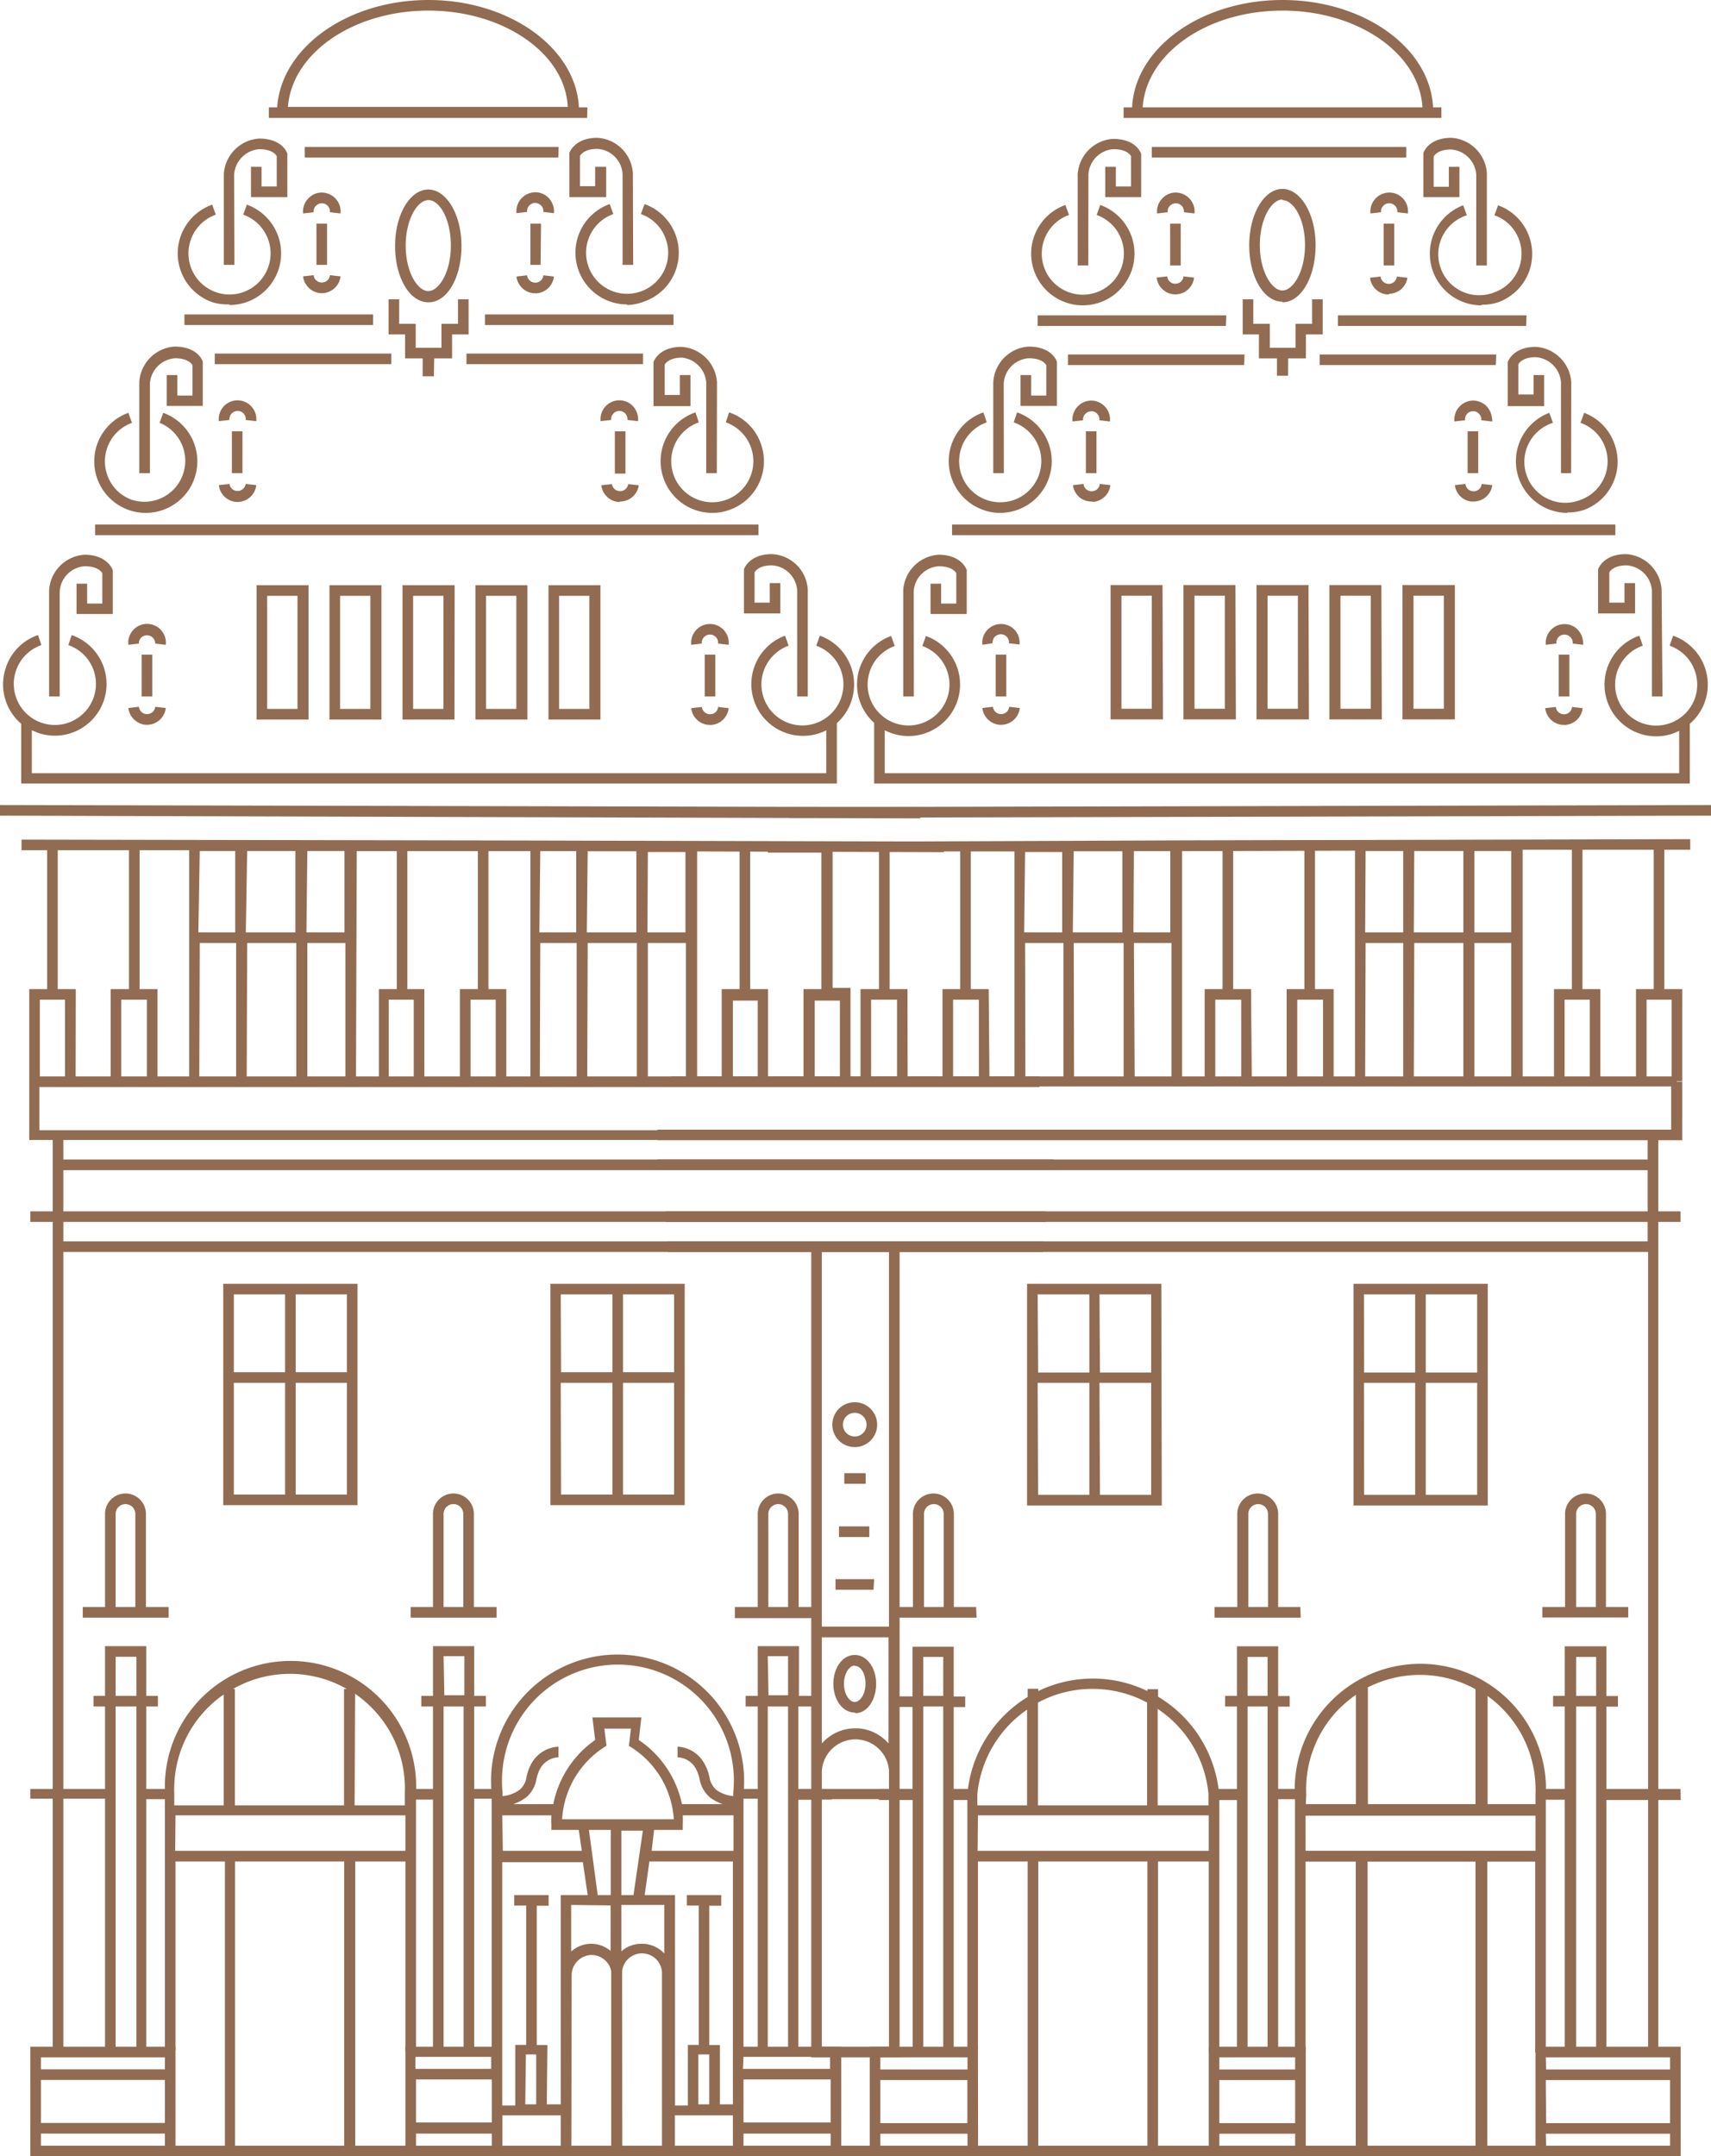
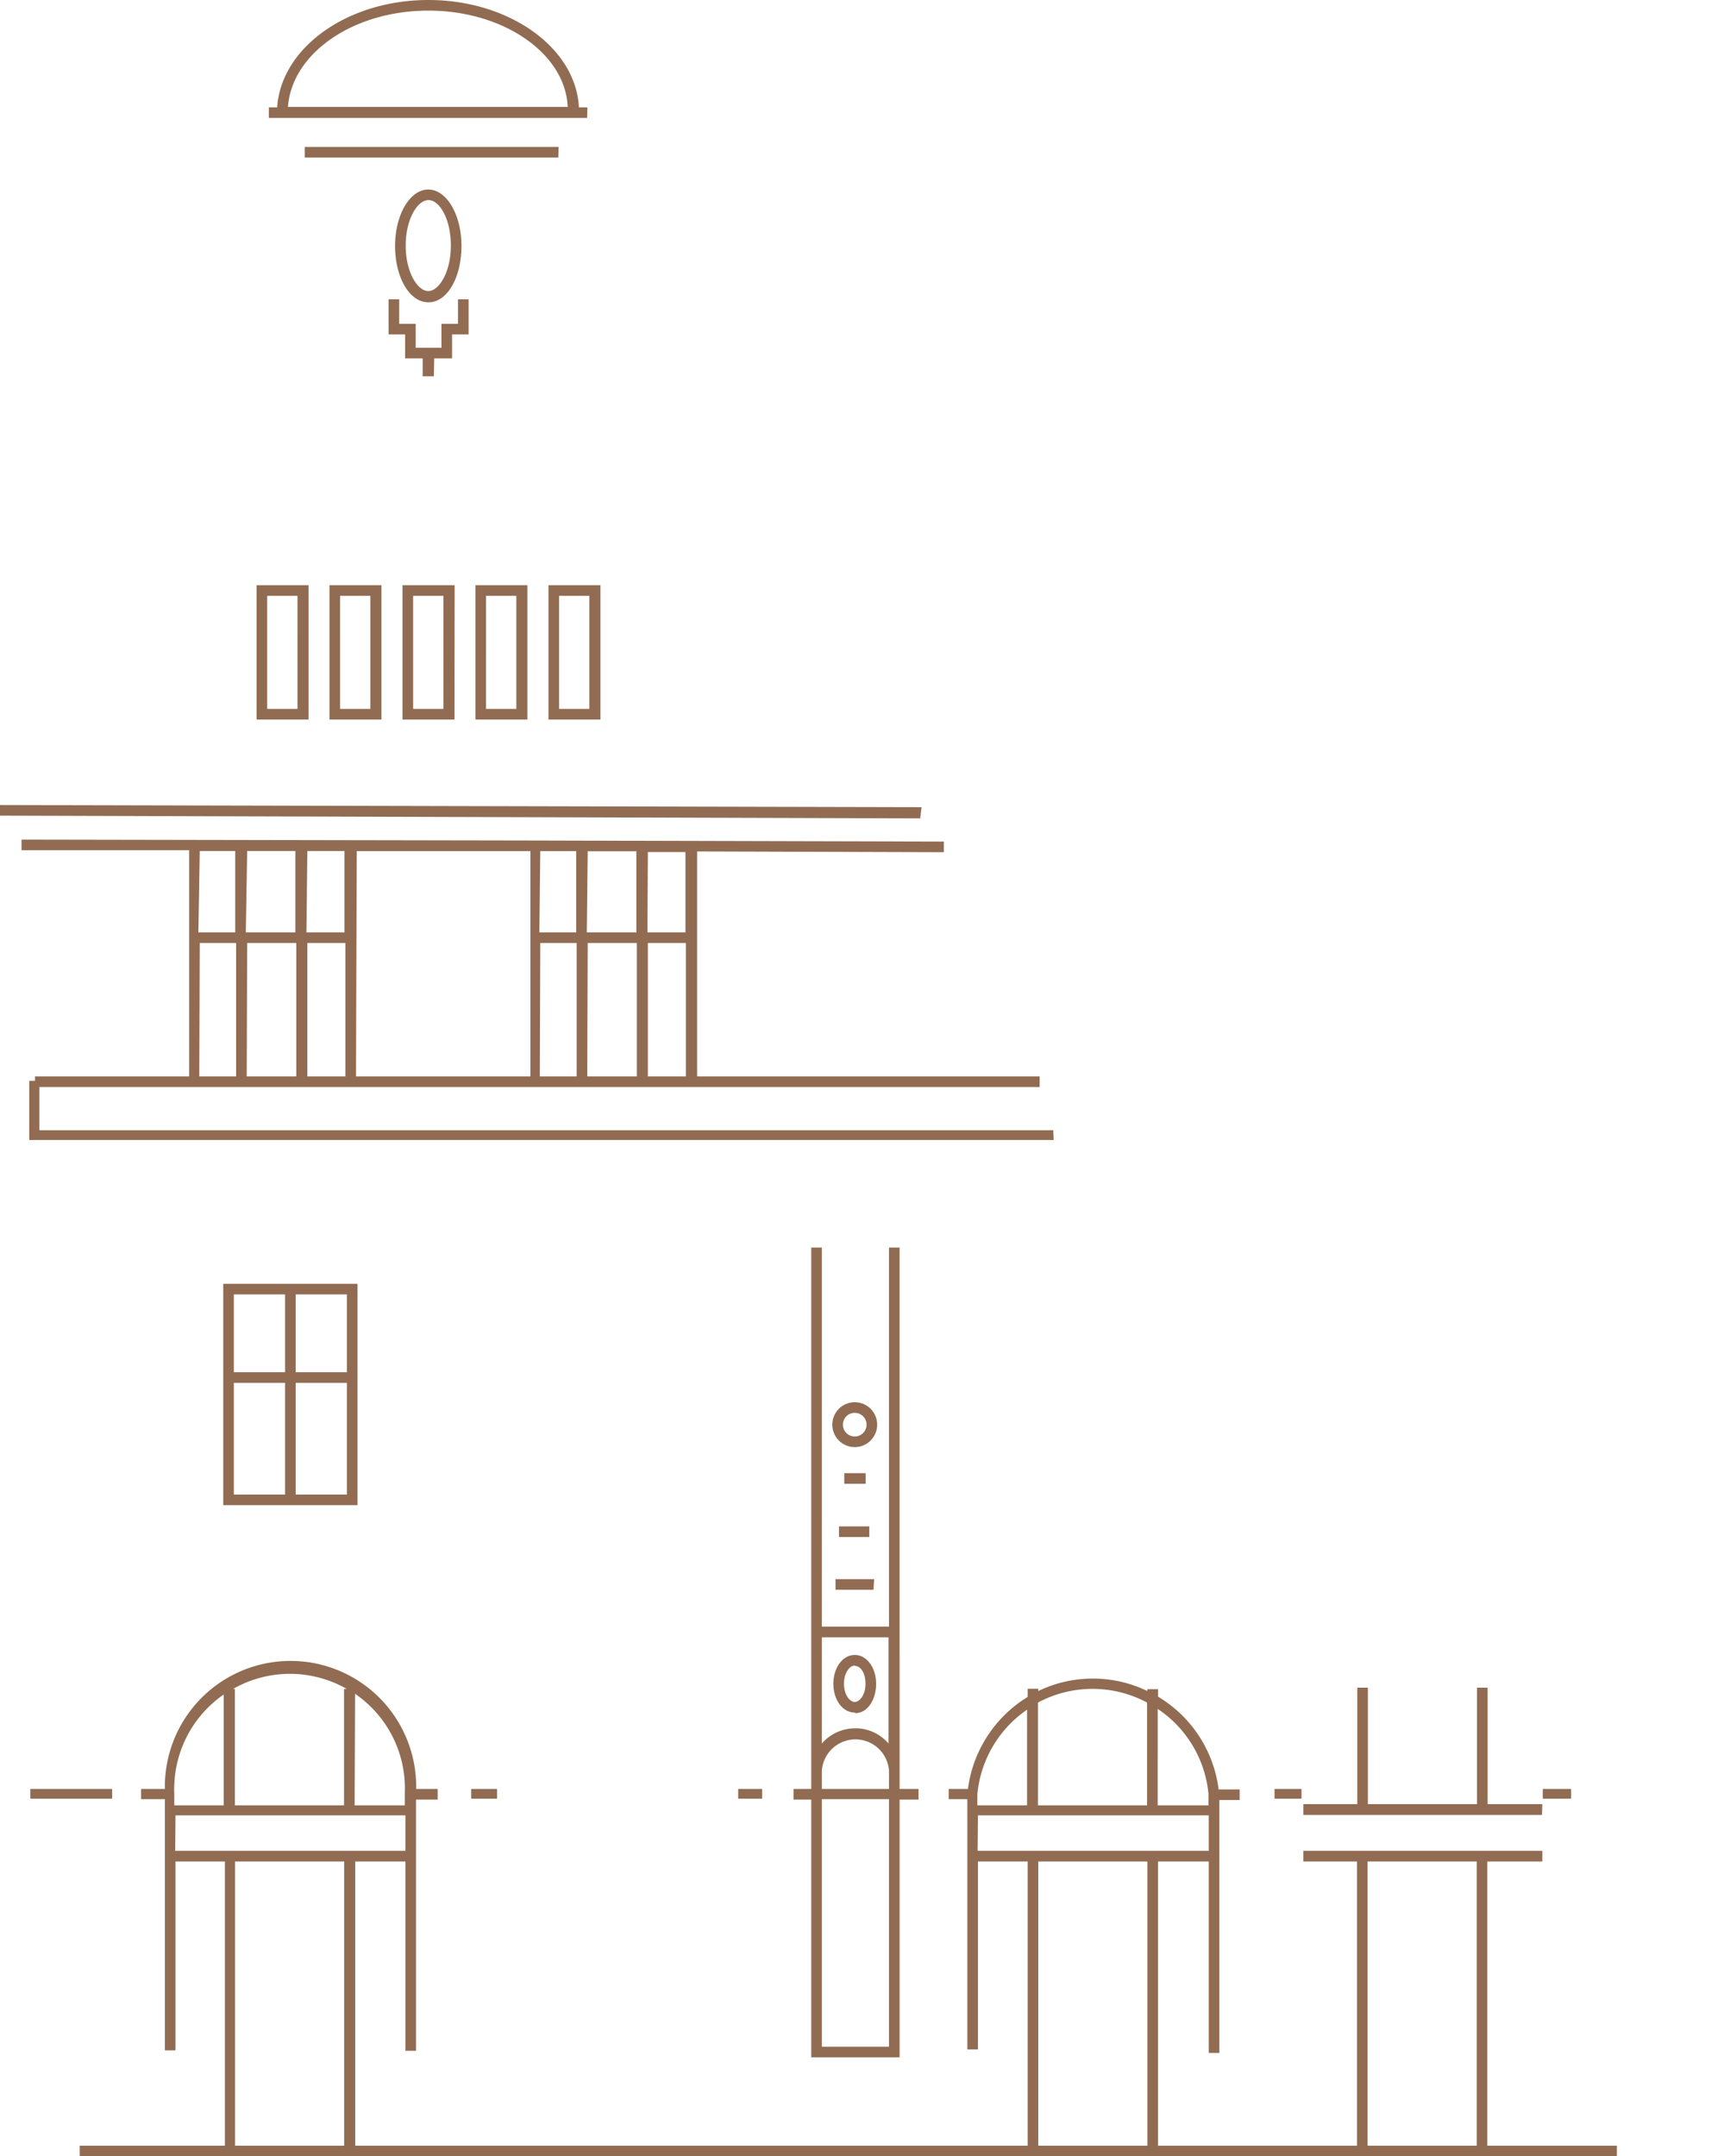
<svg xmlns="http://www.w3.org/2000/svg" id="Ebene_1" data-name="Ebene 1" viewBox="0 0 112.9 142.23">
  <defs>
    <style>.cls-1{fill:#916c52;}</style>
  </defs>
  <path class="cls-1" d="M106.69,142.23H5.26v-.7h9.58V122.78H11.58v12.46h-.7V118.67H9.31V118h1.57v-.31a8.29,8.29,0,0,1,16.58.31h1.42v.7H27.45v16.57h-.7V122.78H23.44v18.75H67.81V122.78H64.53v12.4h-.7V118.67H62.6V118h1.27a8.37,8.37,0,0,1,3.94-6.07v-.54h.7v.15a8.29,8.29,0,0,1,7.2,0v-.12h.7v.49a8.33,8.33,0,0,1,4,6.12H81.8v.7H80.46v16.68h-.7V122.78H76.41v18.75H89.54V122.78H86v-.7h15.77v.7H98.14v18.75h8.55Zm-16.45-.7h7.2V122.78h-7.2Zm-21.73,0h7.2V122.78h-7.2Zm-53,0h7.2V122.78h-7.2Zm49-19.45H79.76v-2.34H64.53Zm-52.95,0H26.75v-2.34H11.58Zm64.83-3h3.35v-.76a7.58,7.58,0,0,0-3.35-5.6Zm-7.9,0h7.2v-6.78a7.63,7.63,0,0,0-7.2,0Zm-4,0h3.28v-6.31a7.63,7.63,0,0,0-3.28,5.58Zm-41.09,0h3.31v-.8a7.55,7.55,0,0,0-2-5.45,7.9,7.9,0,0,0-1.28-1.11Zm-7.9,0h7.2v-7.68h.18a7.57,7.57,0,0,0-7.5,0h.12Zm-4,0h3.26v-7.31a7.56,7.56,0,0,0-3.26,6,4.86,4.86,0,0,0,0,.54ZM59.36,135.7H53.53v-17H52.36V118h1.17V82.29h.7v25h4.43v-25h.7V118h1.25v.7H59.36Zm-5.13-.7h4.43V118.67H54.23Zm3.86-17h.57V116.8a2.22,2.22,0,0,0-4.43,0V118ZM56.44,114h.19a2.91,2.91,0,0,1,2,1v-7H54.23v7A2.91,2.91,0,0,1,56.44,114Zm45.31,5.71H86V119h3.56v-7.68h.7V119h7.2v-7.68h.7V119h3.61Zm1.92-1.07H101.8V118h1.87Zm-17.79,0H84.1V118h1.78Zm-35.59,0H48.71V118h1.58Zm-17.49,0H31.09V118H32.8Zm-25.4,0H2V118H7.4Zm49-5.68c-.79,0-1.41-.83-1.41-1.9s.62-1.9,1.41-1.9,1.41.83,1.41,1.9S57.23,113,56.44,113Zm0-3.1c-.34,0-.71.49-.71,1.2s.37,1.2.71,1.2.71-.49.71-1.2S56.78,109.89,56.44,109.89Zm1.24-5H55.13v-.7h2.55Zm-.28-3.48h-2v-.7h2ZM23.59,99.28H14.73V84.68h8.86Zm-4.08-.7h3.38V91.21H19.51Zm-4.08,0h3.38V91.21H15.43Zm4.08-8.07h3.38V85.38H19.51Zm-4.08,0h3.38V85.38H15.43Zm41.69,7.36H55.71v-.7h1.41Zm-.72-2.42A1.48,1.48,0,1,1,57.88,94,1.48,1.48,0,0,1,56.4,95.45Zm0-2.26a.78.78,0,1,0,.78.78A.78.78,0,0,0,56.4,93.19Zm13.13-18H1.93v-3.9h.38V71H12.48V56.08l-11.06,0v-.7L35,55.44h0l27.28.07v.7L46,56.16V71H68.6v.7h-66v2.85h66.9ZM42.75,71h2.51v-8.8H42.75Zm-4,0h3.27v-8.8H38.78Zm-3.13,0h2.43v-8.8H35.65ZM23.49,71H35V56.14l-11.46,0Zm-3.21,0h2.51v-8.8H20.28Zm-4,0h3.27v-8.8H16.31Zm-3.13,0h2.43v-8.8H13.18Zm29.57-9.5h2.51v-5.3H42.75Zm-4,0h3.27V56.15H38.78Zm-3.13,0h2.43V56.14H35.65Zm-15.37,0h2.51V56.13H20.28Zm-4,0h3.27V56.13H16.31Zm-3.13,0h2.43V56.13H13.18Zm47.63-7.52L0,53.8v-.7l60.81.14ZM39.62,47.46H36.19V38.6h3.43Zm-2.73-.7h2V39.3h-2Zm-2.09.7H31.37V38.6H34.8Zm-2.73-.7h2V39.3h-2Zm-2.08.7H26.56V38.6H30Zm-2.73-.7h2V39.3h-2Zm-2.09.7H21.74V38.6h3.43Zm-2.73-.7h2V39.3h-2Zm-2.08.7H16.93V38.6h3.43Zm-2.73-.7h2V39.3h-2Zm11-21.94h-.74V23.64H26.73V22.06H25.64V19.74h.7v1.62h1.09v1.58h1.7V21.36h1.09V19.74h.7v2.32H29.83v1.58H28.65Zm-.37-4.88c-1.23,0-2.19-1.63-2.19-3.72s1-3.72,2.19-3.72,2.19,1.63,2.19,3.72S29.51,19.94,28.28,19.94Zm0-6.74c-.7,0-1.49,1.24-1.49,3s.79,3,1.49,3,1.49-1.24,1.49-3S29,13.2,28.28,13.2Zm8.58-2.81H20.11v-.7H36.86Zm1.9-2.61h-21v-.7h.55C18.55,3.14,22.93,0,28.27,0S38,3.15,38.2,7.08h.56ZM19,7.05l18.46,0C37.31,3.54,33.24.7,28.27.7S19.26,3.52,19,7.05Z" />
-   <rect class="cls-1" x="3.71" y="76.48" width="65.82" height="0.7" />
-   <path class="cls-1" d="M55.51,142.23H48.36v-2.7H44.53v2.69H37v-2.69H33.15v2.7h-6.4V135h1.82V112.56H27.8v-.7h.77v-3.28h2.72v3.28h.77v.7h-.77V135h1.15V118.28a8.87,8.87,0,0,1,0-1.63,8.35,8.35,0,1,1,16.62,1.67V135H50V112.56H49.2v-.7H50v-3.28h2.72v3.28H54v.7H52.68V118h2.21v.7H52.68V135h2.83Zm-6.45-.7h5.75v-.8H49.06Zm-21.61,0h5v-.8h-5Zm13.61,0h2.62V130.24a1.32,1.32,0,0,0-2.63-.22,1.62,1.62,0,0,1,0,.22Zm-3.36,0h2.63V130a1.33,1.33,0,0,0-1.3-1.05l0-.35v.35a1.34,1.34,0,0,0-1.31,1.33ZM49.06,140h5.75v-2.84H49.06Zm-21.61,0h5v-2.84h-5Zm20.05-1.2h.86V122.78H42.85L42.54,125h2v13.88h.85v-4h.72v-9.19h-.79V125h2.27v.7H46.8v9.19h.7Zm-1.42,0h.72v-3.29h-.72Zm-10,0H37V125h1.78l-.32-2.17H33.14v16.05H34v-4h.72v-9.19h-.79V125H36.2v.7h-.78v9.19h.7Zm-1.42,0h.72v-3.29H34.7Zm14.36-2.34h5.75v-.79H49.06Zm-21.61,0h5v-.79h-5ZM50.66,135H52V112.56H50.66Zm-21.39,0h1.32V112.56H29.27Zm13.08-6.79h0a2,2,0,0,1,1.48.64v-3.2H41v3.06A2,2,0,0,1,42.35,128.21Zm-4.66-2.56v3.07a2,2,0,0,1,1.3-.51h0a2,2,0,0,1,1.3.47v-3ZM41,125h.8l.62-4.25H41Zm-1.56,0h.86V120.7H38.86ZM43,122.08h5.4v-2.34H45.05a6.08,6.08,0,0,1,0,.61v.35H43.16Zm-9.82,0h5.21l-.2-1.38H36.38v-.35a6.08,6.08,0,0,1,0-.61H33.14Zm4-2.08h7.28a6.07,6.07,0,0,0-2.78-4.73l-.18-.11.13-1.14H39.88l.14,1.13-.19.12A6.08,6.08,0,0,0,37.09,120ZM45,119h2.68a3.29,3.29,0,0,1-.81-.42,2.09,2.09,0,0,1-.71-1.24,2.42,2.42,0,0,0-.31-.79,1.45,1.45,0,0,0-1.14-.64l0-.7a2.13,2.13,0,0,1,1.7,1,3,3,0,0,1,.4,1,1.41,1.41,0,0,0,.47.86,2.28,2.28,0,0,0,1.1.4v-.2a7.65,7.65,0,1,0-15.22-1.56,7.82,7.82,0,0,0,0,1.53v.23a2.2,2.2,0,0,0,1.13-.42,1.33,1.33,0,0,0,.45-.84,3.28,3.28,0,0,1,.39-1,2.18,2.18,0,0,1,1.72-1l0,.7a1.46,1.46,0,0,0-1.15.65,2.48,2.48,0,0,0-.3.78,2,2,0,0,1-.69,1.22,3.07,3.07,0,0,1-.84.44h2.64a6.75,6.75,0,0,1,2.76-4.23l-.18-1.49h3.23l-.17,1.49A6.78,6.78,0,0,1,45,119Zm5.71-7.18H52v-2.58H50.66Zm-21.39,0h1.32v-2.58H29.27ZM11.58,142.23H2V135H3.48V80.6H2v-.7H3.48v-5h.7v5H69v.7H4.18v1.28H68.83v.7H4.18V135H6.93V112.56H6.17v-.7h.76v-3.28H9.65v3.28h.77v.7H9.65V135h1.93Zm-8.88-.7h8.18v-.8H2.7Zm0-1.5h8.18v-2.84H2.7Zm0-3.54h8.18v-.79H2.7ZM7.63,135H9V112.56H7.63Zm0-23.14H9v-2.58H7.63ZM98.06,142.1h-.7V122.78h-7.2V142.1h-.7V122.78H86.15v12.51h-.7V118.67H84V118h1.43a8.29,8.29,0,0,1,8-8.25,8.29,8.29,0,0,1,8.58,8c0,.09,0,.17,0,.26h1.57v.7H102v16.68h-.7V122.78H98.06Zm-11.91-20h15.17v-2.34H86.15Zm11.91-3h3.26v-.75a5,5,0,0,0,0-.55,7.59,7.59,0,0,0-3.26-6Zm-7.9,0h7.2l0-7.68a7.58,7.58,0,0,0-7.33,0h.1Zm-4,0h3.31v-7.31a8.36,8.36,0,0,0-1.28,1.1,7.58,7.58,0,0,0-2,5.45Zm24.74-.37H105.5V118h5.39Zm-29.08,0H80.1V118h1.71Zm-17.62,0H62.61V118h1.58Zm-3.65,0H58V118h2.53Zm-6.38-12H48.49V106H50V99.86a1.35,1.35,0,0,1,2.7,0V106h1.46ZM50.7,106H52V99.86a.65.65,0,1,0-1.3,0Zm-17.93.7H27.1V106h1.47V99.86a1.35,1.35,0,1,1,2.7,0V106h1.5Zm-3.5-.7h1.3V99.86a.65.65,0,1,0-1.3,0Zm-18.14.7H5.46V106H6.93V99.86a1.35,1.35,0,0,1,2.7,0V106h1.5Zm-3.5-.7h1.3V99.86a.65.65,0,0,0-1.3,0Zm90.54-6.7H89.31V84.68h8.86Zm-4.09-.7h3.39V91.21H94.08Zm-4.07,0h3.37V91.21H90Zm4.07-8.07h3.39V85.38H94.08Zm-4.07,0h3.37V85.38H90ZM45.18,99.28H36.32V84.68h8.86Zm-4.07-.7h3.37V91.21H41.11Zm-4.09,0h3.39V91.21H37Zm4.09-8.07h3.37V85.38H41.11Zm-4.09,0h3.39V85.38H37ZM111,75.21H43.37v-.7h66.9V71.66h-66V71h3.35V65.24h1.18V55.73h.7v9.51h1.18V71h2.34V65.24h1.18v-9H50.67v-.7L78,55.43h0l33.53-.08v.7l-11.06,0V71h10.17v.35H111ZM97.29,71h2.43v-8.8H97.29Zm-4,0h3.27v-8.8H93.32Zm-3.21,0h2.51v-8.8H90.11ZM78,71H89.41V56.11L78,56.14Zm-3.13,0h2.43v-8.8H74.82Zm-4,0h3.27v-8.8H70.85Zm-3.21,0h2.51v-8.8H67.64ZM56.12,71H66.94V56.16l-12,0v9h1.18Zm-2.36,0h1.66v-5H53.76Zm-5.4,0H50v-5H48.36Zm48.93-9.5h2.43V56.13H97.29Zm-4,0h3.27V56.13H93.32Zm-3.21,0h2.51V56.13H90.11Zm-15.29,0h2.43V56.14H74.82Zm-4,0h3.27V56.15H70.85Zm-3.21,0h2.51v-5.3H67.64ZM33.41,71.32h-.7V65.94H31.05v5.38h-.7V65.24h1.18V55.73h.7v9.51h1.18Zm-5.41,0h-.7V65.94H25.65v5.38H25V65.24h1.18V55.73h.7v9.51H28Zm-17.61,0h-.7V65.94H8v5.38h-.7V65.24H8.51V55.73h.7v9.51h1.18Zm-5.4,0h-.7V65.94H2.63v5.38h-.7V65.24H3.11V55.73h.7v9.51H5Zm47.1-17.38v-.7l60.81-.14v.7Zm3.13-2.26H1.4V47.74A3.41,3.41,0,0,1,.4,44a3.35,3.35,0,0,1,2.11-2.11l.22.66a2.71,2.71,0,1,0,1.78,0l.22-.66a3.41,3.41,0,0,1-2.22,6.45l-.41-.17V51H54.52V48.17a2.65,2.65,0,0,1-.42.18,3.41,3.41,0,0,1-2.3-6.42l.24.66a2.71,2.71,0,0,0-1.64,3.46,2.7,2.7,0,0,0,3.46,1.64,2.71,2.71,0,0,0,0-5.1l.24-.66A3.39,3.39,0,0,1,56.16,44a3.43,3.43,0,0,1-.94,3.7Zm-8.37-3.87h-.14a1.25,1.25,0,0,1-1.1-1.1l.7-.08a.55.55,0,0,0,.88.37.52.52,0,0,0,.19-.37l.7.08a1.24,1.24,0,0,1-1.23,1.11Zm-37.15,0a1.22,1.22,0,0,1-.77-.28,1.24,1.24,0,0,1-.46-.83l.7-.08a.53.53,0,0,0,.59.48.53.53,0,0,0,.48-.48l.7.08a1.25,1.25,0,0,1-1.1,1.1ZM96,47.45H92.54V38.59H96Zm-2.73-.7h2V39.29h-2Zm-2.09.7H87.72V38.59h3.43Zm-2.73-.7h2V39.29h-2Zm-2.08.7H82.91V38.59h3.43Zm-2.73-.7h2V39.29h-2Zm-2.09.7H78.09V38.59h3.43Zm-2.73-.7h2V39.29h-2Zm-2.08.7H73.28V38.59h3.43ZM74,46.75h2V39.29H74ZM47.2,45.94h-.7V43.18h.7Zm-37.15,0h-.7V43.18h.7Zm43.25,0h-.7v-7a1.77,1.77,0,0,0-1.67-1.65c-.81,0-1.07.35-1.14.46v2h1V38.46h.7v2H49.09l0-2.91s.32-1,1.84-1A2.48,2.48,0,0,1,53.3,38.9Zm-49.36,0h-.7v-7a2.5,2.5,0,0,1,2.33-2.35h0c1.54,0,1.85,1,1.87,1v2.91H5.05v-2h.7v1.31h1v-2c-.06-.11-.32-.46-1.16-.46a1.77,1.77,0,0,0-1.65,1.67Zm44.14-3.41-.7-.08a.21.21,0,0,0,0-.11.52.52,0,0,0-.19-.36.53.53,0,0,0-.4-.12.54.54,0,0,0-.48.59l-.7.08a1.24,1.24,0,1,1,2.47-.26A1.13,1.13,0,0,1,48.08,42.51Zm-39.61,0a1.22,1.22,0,0,1,0-.27,1.24,1.24,0,0,1,2.47.27l-.7-.08a.54.54,0,0,0-1.07-.11.21.21,0,0,0,0,.11Zm41.58-7.23H6.28v-.7H50.05ZM47,33.83a3.4,3.4,0,0,1-3.22-2.29,3.4,3.4,0,0,1,2.11-4.34l.22.66a2.73,2.73,0,0,0-1.55,1.38,2.71,2.71,0,1,0,3.33-1.38l.22-.66a3.35,3.35,0,0,1,2.11,2.11,3.4,3.4,0,0,1-2.11,4.33A3.28,3.28,0,0,1,47,33.83Zm-37.38,0a3.32,3.32,0,0,1-1.15-.2,3.4,3.4,0,0,1,0-6.4l.24.66a2.7,2.7,0,0,0-1.53,3.69,2.65,2.65,0,0,0,1.53,1.39,2.7,2.7,0,0,0,1.82-5.08l.24-.66a3.4,3.4,0,0,1-1.15,6.6Zm31.3-.72h-.14a1.25,1.25,0,0,1-1.1-1.1l.7-.08a.54.54,0,0,0,1.07,0l.7.08A1.25,1.25,0,0,1,40.87,33.08Zm-25.19,0A1.25,1.25,0,0,1,14.44,32l.7-.08a.54.54,0,0,0,1.07,0l.7.08a1.24,1.24,0,0,1-1.1,1.1Zm25.54-1.87h-.7V28.45h.7ZM16,31.21h-.7V28.45H16Zm31.3,0h-.7v-6A1.79,1.79,0,0,0,45,23.59c-.81,0-1.07.35-1.14.46v2h1V24.74h.7v2.05H43.12l0-2.91s.32-1,1.84-1a2.5,2.5,0,0,1,2.35,2.33Zm-37.41,0h-.7v-6a2.5,2.5,0,0,1,2.33-2.35h0c1.54,0,1.85.95,1.86,1l0,.1v2.81H11V24.74h.7v1.35h1v-2c-.06-.11-.32-.46-1.16-.46a1.8,1.8,0,0,0-1.65,1.67ZM42.1,27.78l-.7-.08a.17.17,0,0,0,0-.1.52.52,0,0,0-.19-.37.54.54,0,0,0-.4-.12.49.49,0,0,0-.36.2.47.47,0,0,0-.12.39l-.7.08a1.24,1.24,0,0,1,.27-.91,1.24,1.24,0,0,1,1.75-.19,1.3,1.3,0,0,1,.45.84A1.13,1.13,0,0,1,42.1,27.78Zm-27.66,0a1.22,1.22,0,0,1,0-.27,1.24,1.24,0,0,1,2.2-.64,1.24,1.24,0,0,1,.27.91l-.7-.08a.5.5,0,0,0-.11-.39.49.49,0,0,0-.37-.2.54.54,0,0,0-.59.48.21.21,0,0,0,0,.11Zm70.55-3h-.73V23.64H83.07V22.06H82V19.74h.7v1.62h1.09v1.58h1.7V21.36h1.09V19.74h.7v2.32H86.17v1.58H85Zm-42.56-.76H30.78v-.7H42.43Zm-16.61,0H14.17v-.7H25.82Zm18.62-2.58H32v-.7H44.44Zm-19.82,0H12.17v-.7H24.62Zm-9.49-1.36A3.51,3.51,0,0,1,14,19.93a3.41,3.41,0,0,1,0-6.43l.24.66a2.71,2.71,0,1,0,1.81,0l.24-.66a3.41,3.41,0,0,1-1.14,6.62Zm26.25,0a3.41,3.41,0,0,1-1.15-6.62l.24.66a2.71,2.71,0,0,0-1.64,3.46,2.7,2.7,0,0,0,3.46,1.64,2.7,2.7,0,0,0,1.64-3.46,2.67,2.67,0,0,0-1.64-1.64l.24-.66a3.41,3.41,0,0,1,0,6.42A3.28,3.28,0,0,1,41.38,20.12Zm43.24-.18c-1.23,0-2.19-1.63-2.19-3.72s1-3.72,2.19-3.72,2.19,1.63,2.19,3.72S85.85,19.94,84.62,19.94Zm0-6.74c-.7,0-1.49,1.24-1.49,3s.79,3,1.49,3,1.49-1.24,1.49-3S85.33,13.2,84.62,13.2Zm-49.3,6.18h-.13a1.25,1.25,0,0,1-1.11-1.1l.7-.08a.54.54,0,0,0,.48.48.5.5,0,0,0,.39-.11.49.49,0,0,0,.2-.37l.7.08a1.24,1.24,0,0,1-1.23,1.11Zm-14.09,0a1.22,1.22,0,0,1-.77-.28,1.24,1.24,0,0,1-.46-.83l.7-.08a.49.49,0,0,0,.2.37.5.5,0,0,0,.39.11.53.53,0,0,0,.48-.48l.7.08a1.25,1.25,0,0,1-1.1,1.1Zm14.44-1.87H35V14.75h.7Zm-14.09,0h-.7V14.75h.7Zm20.2,0h-.7v-6a1.77,1.77,0,0,0-1.67-1.65c-.81,0-1.07.35-1.14.46v2h1V11H40v2H37.57l0-2.91s.32-1,1.84-1a2.49,2.49,0,0,1,2.35,2.33Zm-26.31,0h-.7v-6A2.5,2.5,0,0,1,17.1,9.14h0c1.54,0,1.85.95,1.86,1l0,.1V13h-2.4V11h.7v1.3h1v-2c-.06-.11-.32-.46-1.16-.46a1.8,1.8,0,0,0-1.65,1.67Zm21.08-3.41-.7-.08a.21.21,0,0,0,0-.11.49.49,0,0,0-.2-.36.52.52,0,0,0-.75.08.51.51,0,0,0-.12.39l-.7.08a1.25,1.25,0,0,1,1.11-1.37,1.21,1.21,0,0,1,.91.27,1.3,1.3,0,0,1,.45.84A1.13,1.13,0,0,1,36.55,14.08ZM20,14.08a1.22,1.22,0,0,1,0-.27,1.27,1.27,0,0,1,.46-.83,1.18,1.18,0,0,1,.91-.27,1.25,1.25,0,0,1,1.1,1.37l-.7-.08a.54.54,0,0,0-.48-.59.51.51,0,0,0-.39.12.49.49,0,0,0-.2.36.21.21,0,0,0,0,.11Zm72.79-3.69H76v-.7H92.79ZM74.69,7.78h-.55v-.7h.56C74.89,3.15,79.27,0,84.63,0s9.74,3.15,9.93,7.08h.55v.7ZM84.63.7c-5,0-9,2.84-9.23,6.38l18.46,0C93.66,3.53,89.6.7,84.63.7Z" />
-   <rect class="cls-1" x="43.37" y="76.48" width="65.82" height="0.7" />
-   <path class="cls-1" d="M110.9,142.23h-9.58V135h1.93V112.56h-.77v-.7h.77v-3.27H106v3.28h.76v.7H106V135h2.75V82.58H44.07v-.7h64.65V80.6H43.94v-.7h64.78v-5h.7v5h1.47v.7h-1.47V135h1.48Zm-8.88-.7h8.18v-.79H102Zm0-1.49h8.18V137.2H102Zm0-3.54h8.18v-.8H102ZM104,135h1.32V112.56H104Zm0-23.14h1.32v-2.57H104ZM86.16,142.23h-6.4V135h1.86V112.56h-.78v-.7h.78v-3.27h2.72v3.28h.76v.7h-.76V135h1.82Zm-5.7-.7h5v-.79h-5Zm0-1.49h5V137.2h-5Zm0-3.54h5v-.8h-5ZM82.32,135h1.32V112.56H82.32Zm0-23.14h1.32v-2.57H82.32ZM64.54,142.23H57.39V135h2.83V118.67H58V118h2.21v-5.41H59v-.7h1.21v-3.27h2.72v3.28h.76v.7h-.76V135h1.6Zm-6.45-.7h5.75v-.79H58.09Zm0-1.49h5.74V137.2H58.09Zm0-3.54h5.75v-.8H58.09ZM60.92,135h1.32V112.56H60.92Zm0-23.14h1.32v-2.57H60.92Zm46.52-5.17h-5.67V106h1.5V99.86a1.35,1.35,0,0,1,2.7,0V106h1.47ZM104,106h1.3V99.86a.65.65,0,0,0-1.3,0Zm-18.17.7H80.14V106h1.5V99.86a1.35,1.35,0,0,1,2.7,0V106H85.8Zm-3.46-.7h1.3V99.86a.65.65,0,0,0-1.3,0Zm-17.93.7H58.74V106h1.5V99.86a1.35,1.35,0,0,1,2.7,0V106h1.47Zm-3.47-.7h1.3V99.86a.65.65,0,1,0-1.3,0Zm15.69-6.7H67.77V84.68h8.86Zm-4.08-.7h3.38V91.21H72.55Zm-4.08,0h3.38V91.21H68.47Zm4.08-8.07h3.38V85.38H72.55Zm-4.08,0h3.38V85.38H68.47ZM111,71.32h-.7V65.94h-1.65v5.38h-.7V65.24h1.17V55.73h.7v9.51H111Zm-5.4,0h-.7V65.94h-1.66v5.38h-.7V65.24h1.18V55.73h.7v9.51h1.18ZM88,71.32h-.7V65.94H85.6v5.38h-.7V65.24h1.17V55.73h.7v9.51H88Zm-5.4,0h-.7V65.94H80.19v5.38h-.7V65.24h1.18V55.73h.7v9.51h1.18Zm-17.31,0h-.7V65.94H62.89v5.38h-.7V65.24h1.17V55.73h.7v9.51h1.18Zm-5.4,0h-.7V65.94H57.48v5.38h-.7V65.24H58V55.73h.7v9.51h1.18ZM111.5,51.68H57.68v-4a3.4,3.4,0,0,1,1.12-5.73l.24.66a2.7,2.7,0,1,0,1.82,0l.24-.66a3.4,3.4,0,1,1-2.3,6.4,3.79,3.79,0,0,1-.42-.18V51H110.8V48.21l-.4.17a3.41,3.41,0,1,1-2.23-6.45l.23.66a2.71,2.71,0,0,0-.3,5,2.72,2.72,0,0,0,3.62-1.25,2.72,2.72,0,0,0-1.55-3.75l.23-.66a3.42,3.42,0,0,1,1.95,4.71,3.42,3.42,0,0,1-.85,1.1Zm-8.3-3.87h-.14a1.25,1.25,0,0,1-1.1-1.1l.7-.08a.54.54,0,0,0,.48.48.53.53,0,0,0,.59-.48l.7.08a1.24,1.24,0,0,1-1.23,1.11Zm-37.14,0a1.25,1.25,0,0,1-1.24-1.11l.7-.08a.54.54,0,0,0,.59.48.53.53,0,0,0,.48-.48l.7.08a1.24,1.24,0,0,1-1.1,1.1Zm37.49-1.87h-.7V43.18h.7Zm-37.15,0h-.7V43.18h.7Zm43.3,0H109v-7a1.79,1.79,0,0,0-1.67-1.65c-.81,0-1.07.35-1.14.46v2h1V38.46h.7v2h-2.44l0-2.91s.32-1,1.84-1a2.5,2.5,0,0,1,2.35,2.33Zm-49.4,0h-.7v-7a2.5,2.5,0,0,1,2.33-2.35h0c1.54,0,1.85,1,1.86,1l0,.1v2.81H61.4v-2h.7v1.31h1v-2c-.06-.11-.32-.46-1.16-.46a1.77,1.77,0,0,0-1.65,1.67Zm44.17-3.41-.7-.08a.21.21,0,0,0,0-.11.49.49,0,0,0-.2-.36.55.55,0,0,0-.39-.12.51.51,0,0,0-.37.2.54.54,0,0,0-.11.39l-.7.08a1.24,1.24,0,0,1,2-1.1,1.3,1.3,0,0,1,.45.84A1.13,1.13,0,0,1,104.47,42.51Zm-39.65,0a1.22,1.22,0,0,1,0-.27A1.24,1.24,0,0,1,67,41.6a1.24,1.24,0,0,1,.27.91l-.7-.08a.5.5,0,0,0-.11-.39.49.49,0,0,0-.37-.2.54.54,0,0,0-.59.48.21.21,0,0,0,0,.11Zm-2-7.23v-.7h43.77v.7ZM66,33.83a3.28,3.28,0,0,1-1.11-.19,3.41,3.41,0,0,1,0-6.44l.22.66a2.71,2.71,0,0,0,0,5.12,2.71,2.71,0,0,0,1.78-5.12l.22-.66A3.41,3.41,0,0,1,66,33.83Zm37.44,0a3.41,3.41,0,0,1-3.21-2.25,3.41,3.41,0,0,1,2-4.35l.24.66a2.7,2.7,0,1,0,1.82,5.08,2.7,2.7,0,0,0,1.63-3.45,2.66,2.66,0,0,0-1.63-1.63l.24-.66a3.36,3.36,0,0,1,2,2.05,3.39,3.39,0,0,1-2,4.35A3.26,3.26,0,0,1,103.39,33.8ZM72,33.08a1.22,1.22,0,0,1-.77-.28A1.24,1.24,0,0,1,70.8,32l.7-.08a.49.49,0,0,0,.2.37.5.5,0,0,0,.39.11.53.53,0,0,0,.48-.48l.7.08a1.25,1.25,0,0,1-1.1,1.1Zm25.2,0h-.14A1.24,1.24,0,0,1,96,32l.7-.08a.52.52,0,0,0,.48.48.53.53,0,0,0,.59-.48l.7.08A1.25,1.25,0,0,1,97.23,33.08Zm.34-1.87h-.7V28.45h.7Zm-25.19,0h-.7V28.45h.7Zm31.32,0H103v-6a1.79,1.79,0,0,0-1.67-1.65c-.81,0-1.07.35-1.14.46v2h1V24.74h.7v2.05H99.49l0-2.91s.32-1,1.84-1a2.5,2.5,0,0,1,2.35,2.33Zm-37.43,0h-.7v-6a2.5,2.5,0,0,1,2.33-2.35h0c1.54,0,1.85.95,1.87,1v2.91h-2.4V24.74h.7v1.35h1v-2c-.06-.11-.32-.46-1.16-.46a1.77,1.77,0,0,0-1.65,1.67Zm32.2-3.41-.7-.08a.21.21,0,0,0,0-.11.49.49,0,0,0-.2-.36.47.47,0,0,0-.39-.12.51.51,0,0,0-.37.2.54.54,0,0,0-.11.39l-.7.08a1.25,1.25,0,0,1,1.1-1.37,1.26,1.26,0,0,1,.92.27,1.3,1.3,0,0,1,.45.84A1.13,1.13,0,0,1,98.47,27.78Zm-27.67,0a1.22,1.22,0,0,1,0-.27,1.27,1.27,0,0,1,.46-.83,1.22,1.22,0,0,1,.91-.27,1.25,1.25,0,0,1,1.1,1.37l-.7-.08a.5.5,0,0,0-.11-.39.49.49,0,0,0-.37-.2.55.55,0,0,0-.39.12.49.49,0,0,0-.2.36.21.21,0,0,0,0,.11Zm27.93-3.72H87.08v-.7H98.73Zm-16.61,0H70.47v-.7H82.12Zm18.61-2.58H88.28v-.7h12.45Zm-19.81,0H68.47v-.7H80.92Zm-9.44-1.36a3.32,3.32,0,0,1-1.15-.2,3.41,3.41,0,0,1,0-6.42l.24.66a2.67,2.67,0,0,0-1.64,1.64,2.7,2.7,0,0,0,1.64,3.46,2.71,2.71,0,0,0,3.36-3.71,2.7,2.7,0,0,0-1.54-1.39l.24-.66a3.41,3.41,0,0,1-1.15,6.62Zm26.3,0a3.4,3.4,0,0,1-3.2-2.25,3.41,3.41,0,0,1,2-4.35l.24.66a2.7,2.7,0,1,0,1.82,5.08,2.7,2.7,0,0,0,1.63-3.45,2.66,2.66,0,0,0-1.63-1.63l.24-.66a3.41,3.41,0,0,1,1.93,4.65,3.42,3.42,0,0,1-1.93,1.75A3.28,3.28,0,0,1,97.78,20.1Zm-20.2-.72a1.22,1.22,0,0,1-.77-.28,1.24,1.24,0,0,1-.46-.83l.7-.08a.49.49,0,0,0,.2.37.5.5,0,0,0,.39.11.52.52,0,0,0,.48-.48l.7.08a1.24,1.24,0,0,1-1.1,1.1Zm14.09,0h-.14a1.25,1.25,0,0,1-1.1-1.1l.7-.08a.53.53,0,0,0,.48.48.53.53,0,0,0,.59-.48l.7.08A1.25,1.25,0,0,1,91.67,19.38ZM92,17.51h-.7V14.75H92Zm-14.09,0h-.7V14.75h.7Zm20.2,0h-.7v-6a1.79,1.79,0,0,0-1.67-1.65c-.81,0-1.07.35-1.14.46v2h1V11h.7v2H93.92l0-2.91s.32-1,1.84-1a2.5,2.5,0,0,1,2.35,2.33Zm-26.3,0h-.7v-6a2.5,2.5,0,0,1,2.33-2.35h0c1.54,0,1.85.95,1.86,1l0,.1V13H72.93V11h.7v1.3h1v-2c-.06-.11-.32-.46-1.16-.46a1.77,1.77,0,0,0-1.65,1.67ZM92.9,14.08,92.2,14a.21.21,0,0,0,0-.11.54.54,0,0,0-.59-.48.49.49,0,0,0-.36.2.47.47,0,0,0-.12.39l-.7.08a1.25,1.25,0,0,1,1.1-1.37,1.23,1.23,0,0,1,1.37,1.1A1.22,1.22,0,0,1,92.9,14.08Zm-16.55,0a1.22,1.22,0,0,1,0-.27,1.27,1.27,0,0,1,.46-.83,1.18,1.18,0,0,1,.91-.27,1.25,1.25,0,0,1,1.1,1.37l-.7-.08a.54.54,0,0,0-.48-.59.55.55,0,0,0-.39.12.49.49,0,0,0-.2.36.21.21,0,0,0,0,.11Z" />
</svg>